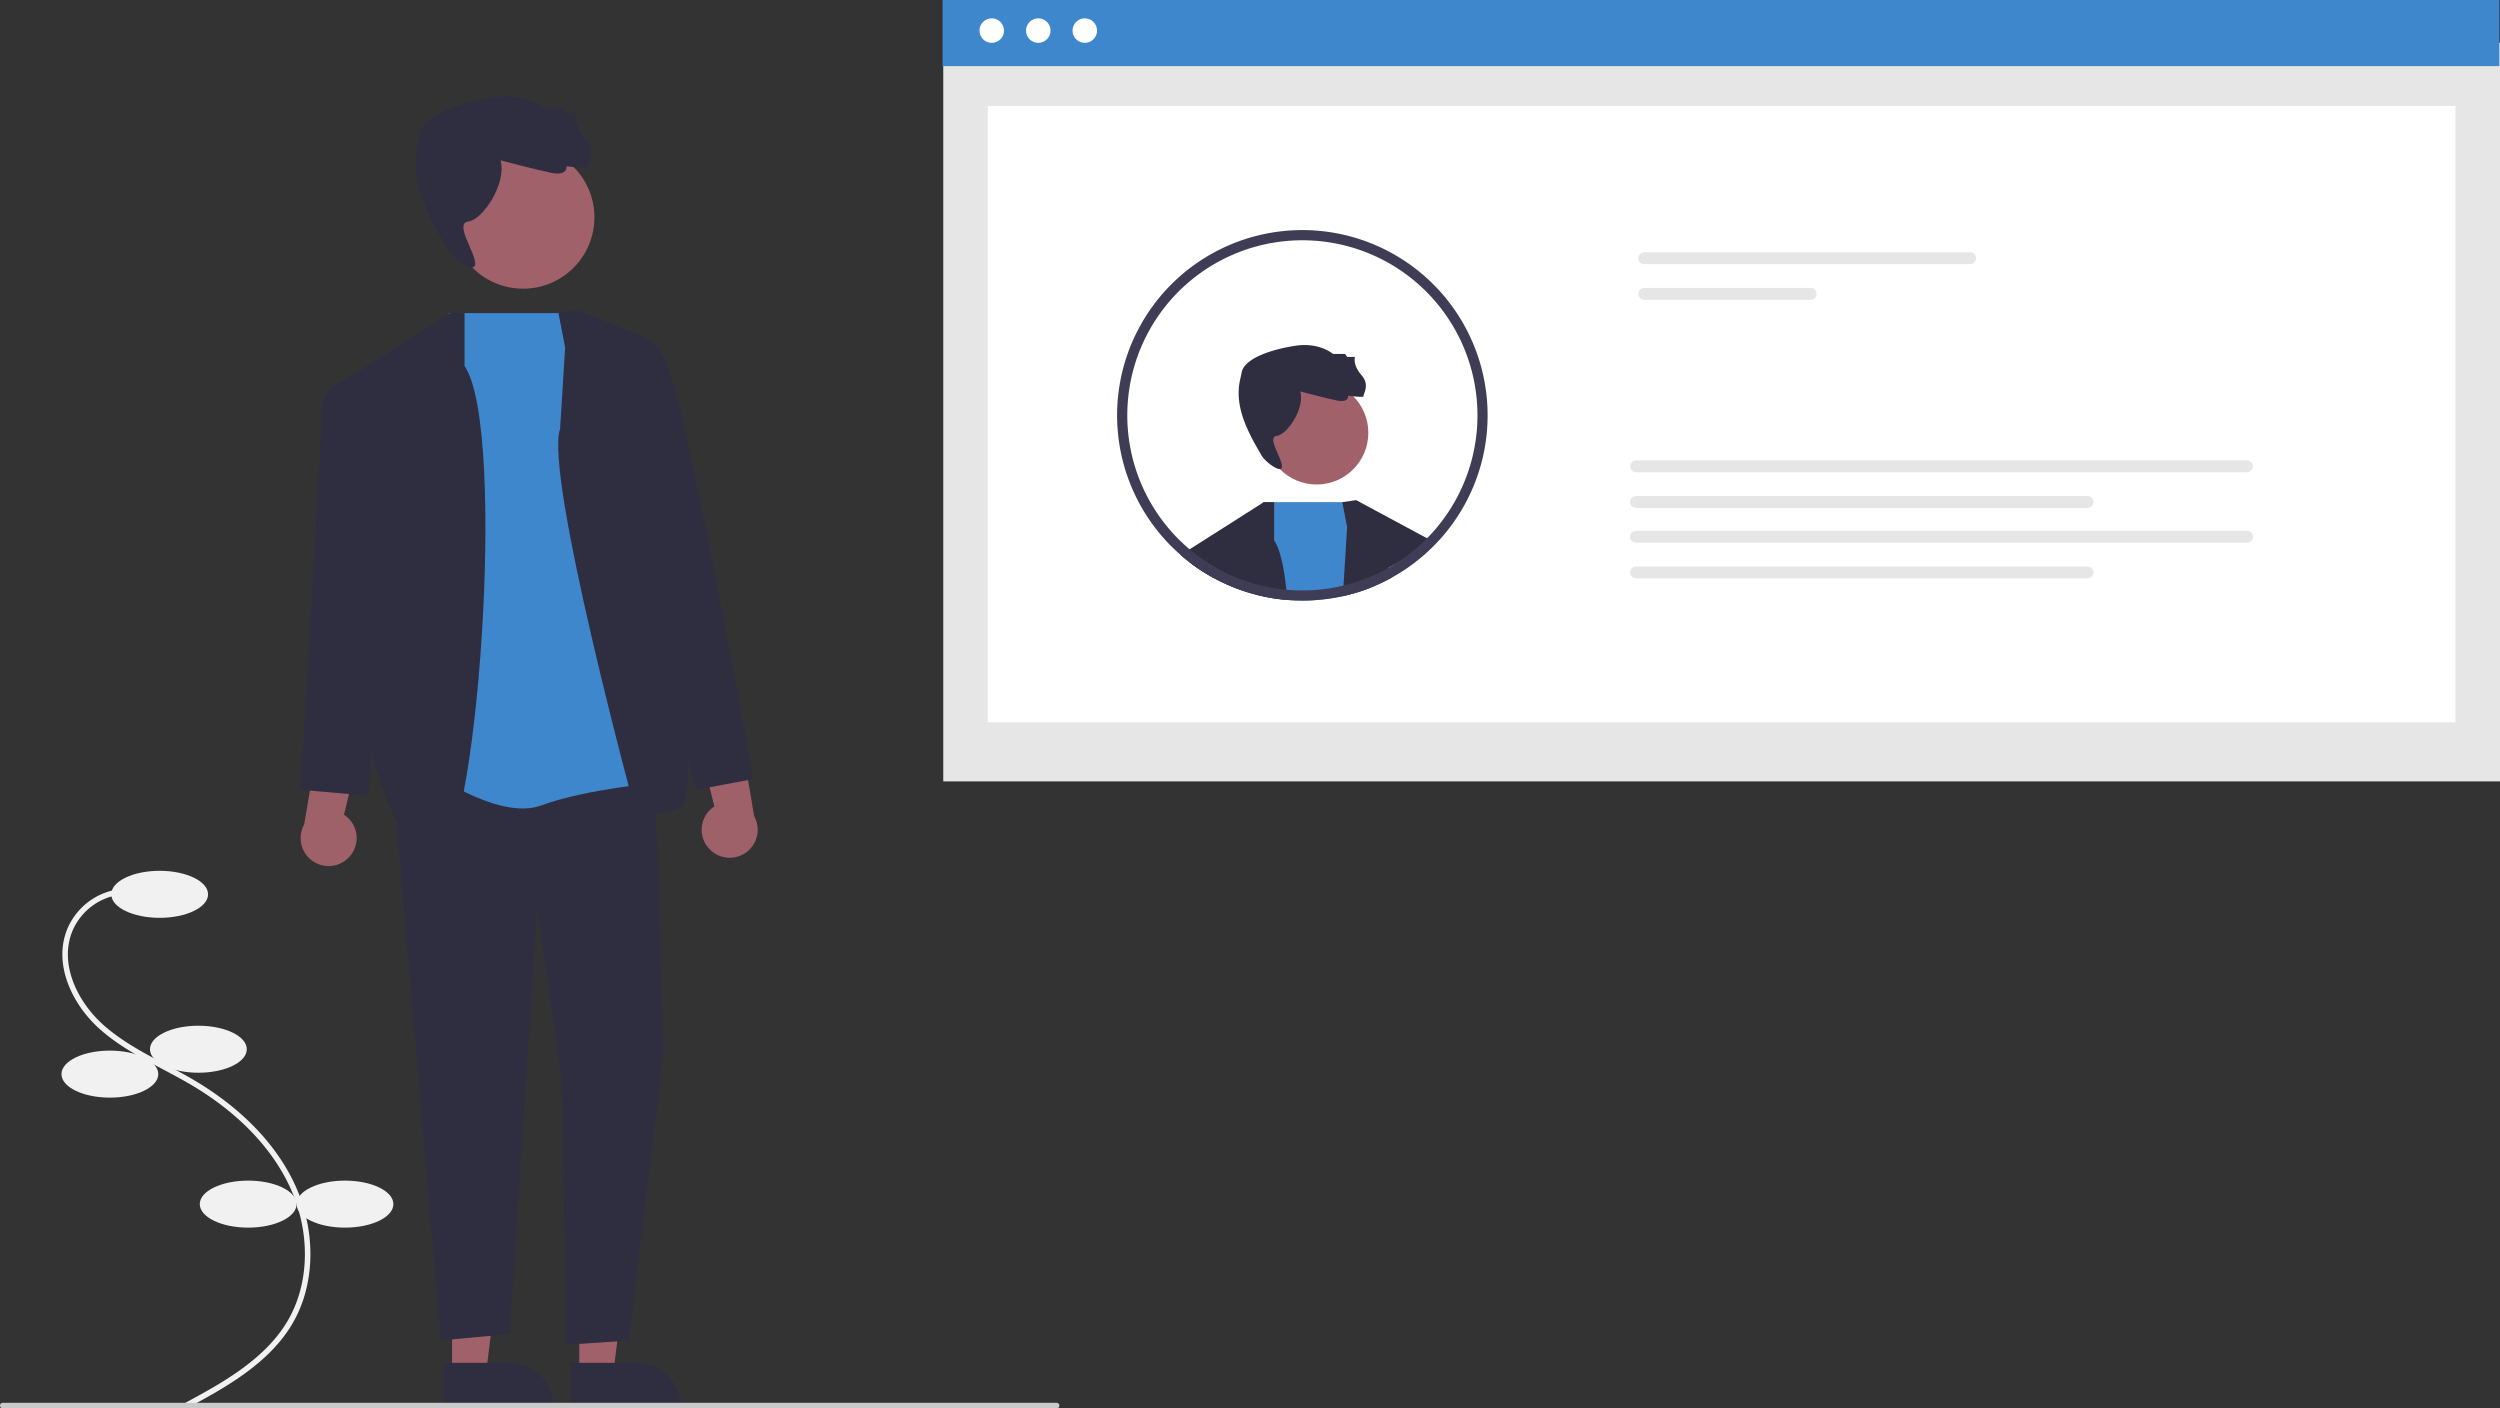
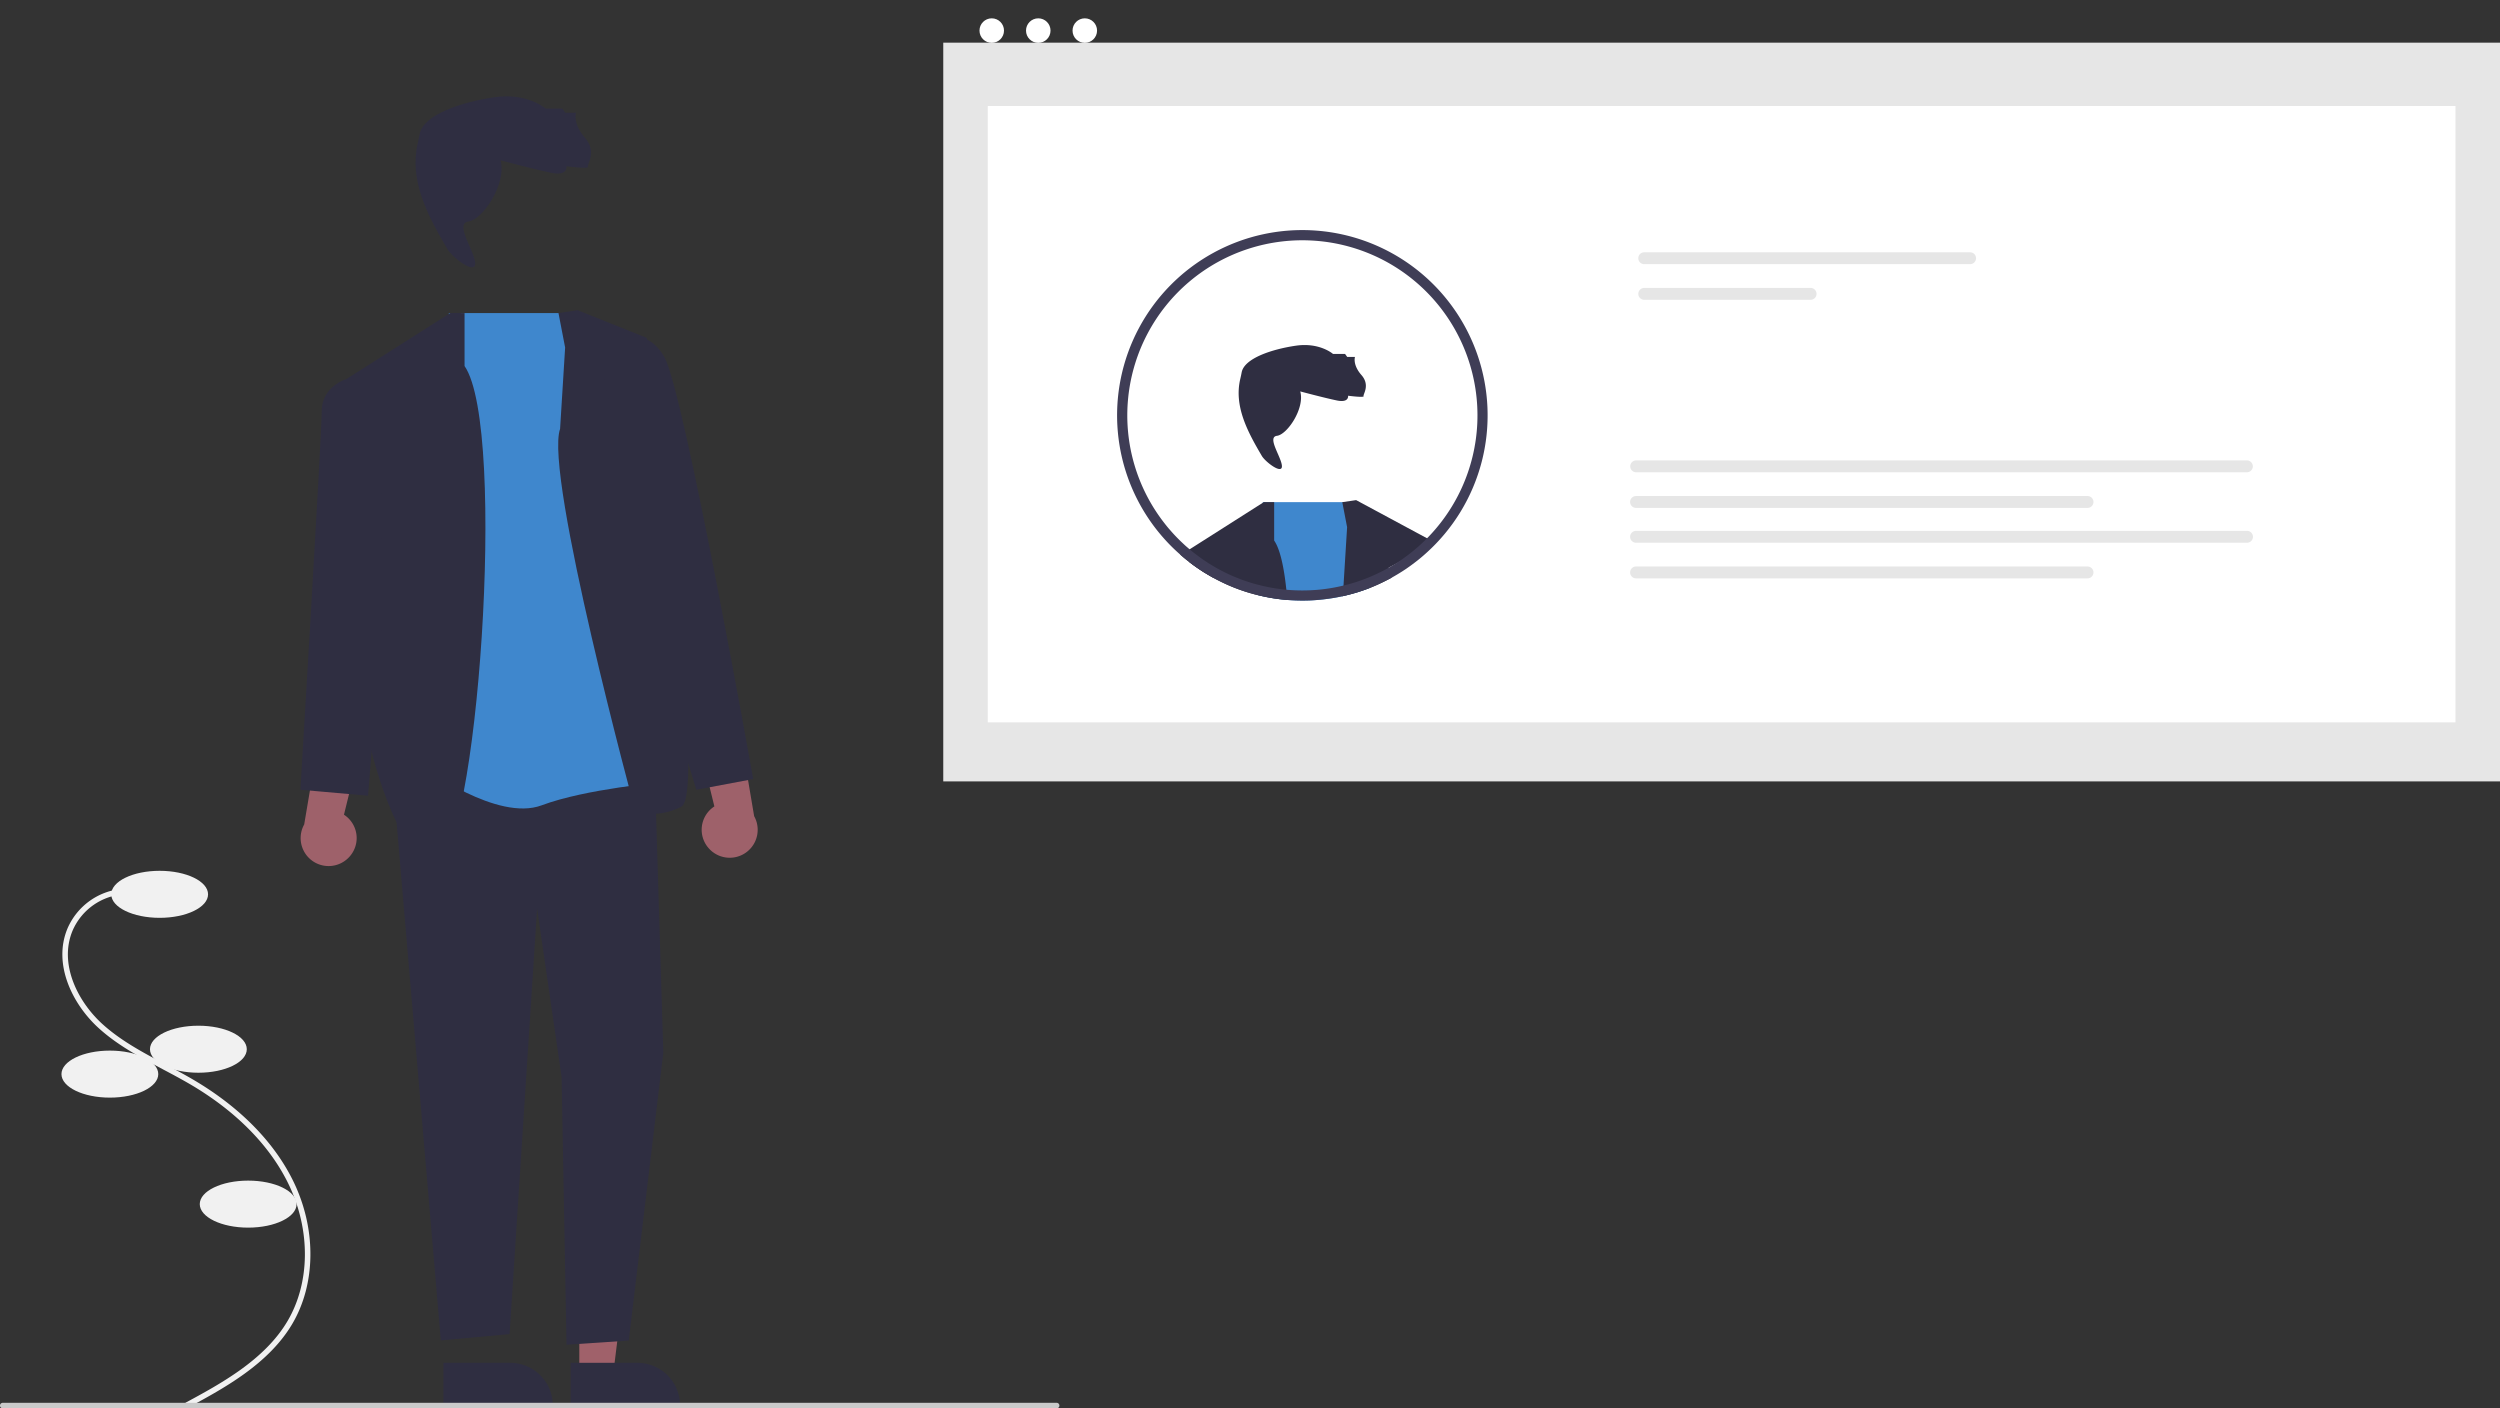
<svg xmlns="http://www.w3.org/2000/svg" data-name="Layer 1" width="903.807" height="509.145">
  <rect width="100%" height="100%" fill="#333333" stroke="none" />
  <path d="M68 508.89l-.952-1.758c12.753-6.898 28.626-15.481 36.916-29.568 8.172-13.886 8.356-32.742.479-49.21-6.704-14.016-19.018-26.573-35.612-36.314-3.273-1.92-6.708-3.742-10.031-5.503-8.032-4.256-16.336-8.658-23.184-14.903-9.432-8.6-16.568-23.034-11.25-35.89a23.856 23.856 0 0120.678-14.468l.113 1.997a21.86 21.86 0 00-18.948 13.248c-4.942 11.947 1.839 25.505 10.754 33.636 6.661 6.073 14.852 10.415 22.774 14.613 3.341 1.77 6.797 3.602 10.107 5.546 16.939 9.943 29.527 22.798 36.403 37.174 8.16 17.06 7.946 36.637-.56 51.089-8.572 14.566-24.716 23.297-37.688 30.312z" fill="#f1f1f1" />
  <ellipse cx="57.72" cy="323.317" rx="17.5" ry="8.5" fill="#f1f1f1" />
  <ellipse cx="71.72" cy="379.317" rx="17.5" ry="8.5" fill="#f1f1f1" />
  <ellipse cx="39.72" cy="388.317" rx="17.5" ry="8.5" fill="#f1f1f1" />
  <ellipse cx="89.72" cy="435.317" rx="17.5" ry="8.5" fill="#f1f1f1" />
-   <ellipse cx="124.72" cy="435.317" rx="17.5" ry="8.5" fill="#f1f1f1" />
  <path data-name="Rectangle 62" fill="#e6e6e6" d="M341.011 15.429h562.796v267.056H341.011z" />
  <path data-name="Rectangle 75" fill="#fff" d="M357.104 38.33h530.61v222.814h-530.61z" />
-   <path data-name="Rectangle 80" fill="#3f87cd" d="M340.771 0h562.796v23.909H340.771z" />
  <circle data-name="Ellipse 90" cx="358.539" cy="11.059" r="4.431" fill="#fff" />
  <circle data-name="Ellipse 91" cx="375.359" cy="11.059" r="4.431" fill="#fff" />
  <circle data-name="Ellipse 92" cx="392.18" cy="11.059" r="4.431" fill="#fff" />
  <path data-name="Path 142" d="M594.432 91.208a2.147 2.147 0 000 4.294h117.804a2.147 2.147 0 000-4.294z" fill="#e6e6e6" />
  <path data-name="Path 143" d="M594.432 104.09a2.147 2.147 0 000 4.294h60.142a2.147 2.147 0 000-4.294z" fill="#e6e6e6" />
  <path data-name="Path 142" d="M591.468 166.444a2.147 2.147 0 000 4.293h220.883a2.147 2.147 0 000-4.293z" fill="#e6e6e6" />
  <path data-name="Path 143" d="M591.468 179.326a2.147 2.147 0 000 4.294h163.22a2.147 2.147 0 000-4.294z" fill="#e6e6e6" />
  <path data-name="Path 142" d="M591.468 191.917a2.147 2.147 0 000 4.294h220.883a2.147 2.147 0 000-4.294z" fill="#e6e6e6" />
  <path data-name="Path 143" d="M591.468 204.8a2.147 2.147 0 000 4.294h163.22a2.147 2.147 0 000-4.294z" fill="#e6e6e6" />
-   <circle cx="475.989" cy="156.462" r="18.694" fill="#a0616a" />
  <path d="M470.069 141.507s8.724 2.337 13.242 3.271 4.05-1.713 4.05-1.713 5.92.779 5.609.155 2.492-3.894-.78-7.633-2.336-6.543-2.336-6.543h-2.804l-.78-1.09h-4.361s-4.823-4.23-13.391-2.983-18.701 4.54-19.636 9.681a45.177 45.177 0 01-.487 2.29c-2.343 9.892 2.635 19.147 7.798 27.903 1.27 2.152 7.407 6.844 7.25 3.625s-5.525-10.45-1.786-10.917 10.126-9.97 8.412-16.046z" fill="#2f2e41" />
  <path d="M465.384 216.898a65.38 65.38 0 01-10.7-1.758l.198-3.728 1.637-29.642.014-.228h32.93l5.169 27.293.697 3.683a64.107 64.107 0 01-4.152 1.47c-.016 0-.016.015-.03.015a72.877 72.877 0 01-5.942 1.576 68.558 68.558 0 01-8.062 1.243 62.045 62.045 0 01-6.303.303c-1.82 0-3.653-.076-5.456-.227z" fill="#3f87cd" />
  <path d="M444.213 211.624a68.695 68.695 0 01-3.986-1.894l-.56-.288a42.73 42.73 0 01-1.152-.622q-.773-.432-1.5-.863c-.47-.273-.955-.561-1.425-.85-.03-.014-.045-.03-.075-.03-1.637-1.045-3.244-2.121-4.79-3.288l-.773-.59-.272-4.365.394-.243 26.445-16.821.363-.228.03-.015 3.728.015v13.882c2.107 3.046 3.531 9.426 4.41 17.776.122 1.197.227 2.425.334 3.698a65.38 65.38 0 01-10.7-1.758 15.07 15.07 0 01-1.12-.273 62.702 62.702 0 01-6.517-2.091c-.652-.243-1.288-.5-1.925-.758l-.06-.03c-.273-.122-.576-.243-.85-.364z" fill="#2f2e41" />
  <path d="M438.515 208.82q-.773-.432-1.5-.863c-.47-.273-.955-.561-1.425-.85-.03-.014-.045-.03-.075-.03-1.637-1.045-3.244-2.121-4.79-3.288l-.773-.59c-.12-.107-.242-.198-.378-.304a46.233 46.233 0 01-2.819-2.334c-.045-.03-.075-.076-.121-.106a10.422 10.422 0 013.046-1.621l1.076.318 7.668 2.303.045 3.107zM503.088 208.866c-.455.242-.91.485-1.364.712-.106.06-.197.106-.288.152-.606.303-1.197.606-1.803.894-.015.015-.046.015-.046.03-.03.015-.075.03-.106.045a67.37 67.37 0 01-4.152 1.819 64.107 64.107 0 01-4.152 1.47c-.016 0-.016.015-.03.015a72.877 72.877 0 01-5.942 1.576 12.506 12.506 0 01.486-3.682l.015-.213 1.303-21.095-1.743-9.047 5.001-.742 27.506 14.806s-3.031 3.03-15.473 9.486c-1.1.571.515 2.47.788 3.774z" fill="#2f2e41" />
  <path d="M476.81 213.185c-1.97.182-3.97.273-5.97.273-1.94 0-3.865-.076-5.79-.258.122 1.197.227 2.425.334 3.698 1.803.151 3.637.227 5.456.227a62.045 62.045 0 006.304-.303 68.558 68.558 0 008.061-1.243 12.506 12.506 0 01.486-3.682l.015-.213a62.996 62.996 0 01-8.895 1.5zm57.268-85.047a66.972 66.972 0 10-115.733 63.618 66.288 66.288 0 001.864 2.243c.06.06.09.106.136.152a63.82 63.82 0 004.986 5.137c.424.394.863.788 1.303 1.167.046.03.076.076.121.106.91.818 1.85 1.591 2.819 2.334.136.106.258.197.378.303l.774.591c1.545 1.167 3.152 2.243 4.789 3.288.03 0 .045.016.075.03.47.289.955.577 1.425.85q.728.431 1.5.863c.379.212.773.425 1.152.622l.56.288a68.721 68.721 0 003.986 1.894c.273.121.576.242.849.363l.06.03c.637.258 1.273.516 1.925.759a62.702 62.702 0 006.516 2.09c.379.107.743.198 1.122.274a65.38 65.38 0 0010.699 1.758c1.803.151 3.637.227 5.456.227a62.045 62.045 0 006.303-.303 68.558 68.558 0 008.062-1.243c2.001-.44 3.987-.97 5.941-1.576.015 0 .015-.015.03-.015 1.41-.44 2.789-.94 4.153-1.47a67.38 67.38 0 004.152-1.819c.03-.015.076-.03.106-.045 0-.015.03-.015.046-.03.606-.288 1.197-.591 1.803-.894.091-.046.182-.091.288-.152.455-.227.909-.47 1.364-.712.03-.015.045-.03.075-.046a70.307 70.307 0 003.547-2.106c.318-.197.636-.394.955-.622.47-.287.924-.606 1.363-.924.592-.41 1.182-.833 1.759-1.273a4.68 4.68 0 00.545-.409 57.746 57.746 0 004.076-3.364 66.914 66.914 0 0018.67-71.984zm-19.806 68.074a64.792 64.792 0 01-5.152 4.364c-.394.303-.804.606-1.212.88-.395.302-.789.59-1.198.863a25.59 25.59 0 01-1.06.712c-.031.03-.076.046-.107.076-.258.182-.53.349-.788.515-.803.5-1.637 1-2.455 1.47-.197.106-.379.228-.576.334-.106.06-.212.12-.333.181-.455.258-.91.485-1.364.728-.06.045-.136.06-.197.106a.112.112 0 00-.06.03c-.319.167-.637.319-.955.47-.273.137-.53.273-.804.394a67.268 67.268 0 01-3.38 1.5c-1.196.485-2.408.925-3.636 1.334-.303.106-.622.227-.94.318-1.44.455-2.879.864-4.35 1.197a62.996 62.996 0 01-8.894 1.5c-1.97.183-3.971.274-5.971.274-1.94 0-3.865-.076-5.79-.258a62.373 62.373 0 01-10.168-1.788l-.38-.091a58.11 58.11 0 01-8.016-2.728c-.136-.06-.288-.106-.409-.167-.152-.06-.288-.106-.41-.167-.15-.06-.287-.12-.423-.181a67.796 67.796 0 01-3.35-1.607l-.515-.273a45.88 45.88 0 01-2.91-1.636 18.143 18.143 0 01-1.015-.606c-.379-.228-.758-.47-1.122-.713l-.272-.181c-.849-.576-1.712-1.152-2.53-1.773-.576-.425-1.137-.834-1.698-1.273-.364-.273-.727-.561-1.076-.864-.227-.167-.454-.364-.682-.561-.303-.258-.606-.515-.909-.788-.47-.379-.91-.803-1.334-1.197a60.23 60.23 0 01-4.834-5.001c-.515-.576-1-1.152-1.47-1.758a3.647 3.647 0 01-.303-.379 63.298 63.298 0 1193.048 6.744z" fill="#3f3d56" />
-   <path fill="#a0616a" d="M163.436 496.698l12.26-.001 5.832-47.288-18.094.001.002 47.288z" />
  <path d="M160.309 492.695h24.145a15.387 15.387 0 0115.387 15.385v.5l-39.531.002z" fill="#2f2e41" />
  <path fill="#a0616a" d="M209.436 496.698l12.26-.001 5.832-47.288-18.094.001.002 47.288z" />
  <path d="M206.309 492.695h24.145a15.387 15.387 0 0115.387 15.385v.5l-39.531.002z" fill="#2f2e41" />
  <path d="M126.237 309.84a10.056 10.056 0 00-1.884-15.304l8.518-34.705-17.492 6.233-5.407 32.001a10.11 10.11 0 0016.265 11.775zM256.378 306.84a10.056 10.056 0 011.883-15.304l-8.518-34.705 17.492 6.233 5.407 32.001a10.11 10.11 0 01-16.264 11.775z" fill="#9e616a" />
  <path fill="#2f2e41" d="M142.367 285.513l16.993 199.065 24.864-2.267 9.951-153.85 8.858 60.918 1.774 96.766 22.5-1.5 12.494-104.1-3.065-100.817-85.417-8.65-8.952 14.435z" />
-   <circle cx="189.112" cy="78.582" r="25.786" fill="#a0616a" />
  <path d="M180.947 57.954s12.033 3.223 18.265 4.512 5.586-2.363 5.586-2.363 8.166 1.074 7.736.215 3.438-5.372-1.074-10.53-3.223-9.025-3.223-9.025h-3.868l-1.075-1.504h-6.016s-6.652-5.833-18.471-4.114-25.795 6.263-27.084 13.354c-.175.962-.405 2.03-.673 3.16-3.231 13.643 3.635 26.408 10.757 38.486 1.75 2.968 10.217 9.44 10 5s-7.621-14.414-2.464-15.058 13.967-13.753 11.604-22.133z" fill="#2f2e41" />
  <path d="M162.28 113.176h45.411l32.11 169.575s-27.994 2.394-43.994 8.394-42.598-13.706-42.598-13.706z" fill="#3f87cd" />
  <path d="M167.949 132.326v-19.15l-5.142-.03-37.567 23.884 8.152 130.863s9.648 43.658 24.281 43.205 25.918-156.09 10.276-178.772z" fill="#2f2e41" />
  <path d="M137.307 140.645l-12.067-3.615s-8.933 2.615-8.933 11.615-7.697 136.868-7.697 136.868l24.451 2.161 5.246-65.029zM204.307 125.645l-2.405-12.469 6.905-1.03 25 10s22.5 164.5 12.5 169.5-16.752 1.125-16.752 1.125-32.891-121.326-27.07-137.726z" fill="#2f2e41" />
  <path d="M216.307 124.645l4.267-1.857s12.523-6.206 19.628 6.326 32.105 152.531 32.105 152.531l-20.57 3.868-15.379-50.384z" fill="#2f2e41" />
  <path d="M382 509.145H1a1 1 0 110-2h381a1 1 0 010 2z" fill="#cacaca" />
</svg>